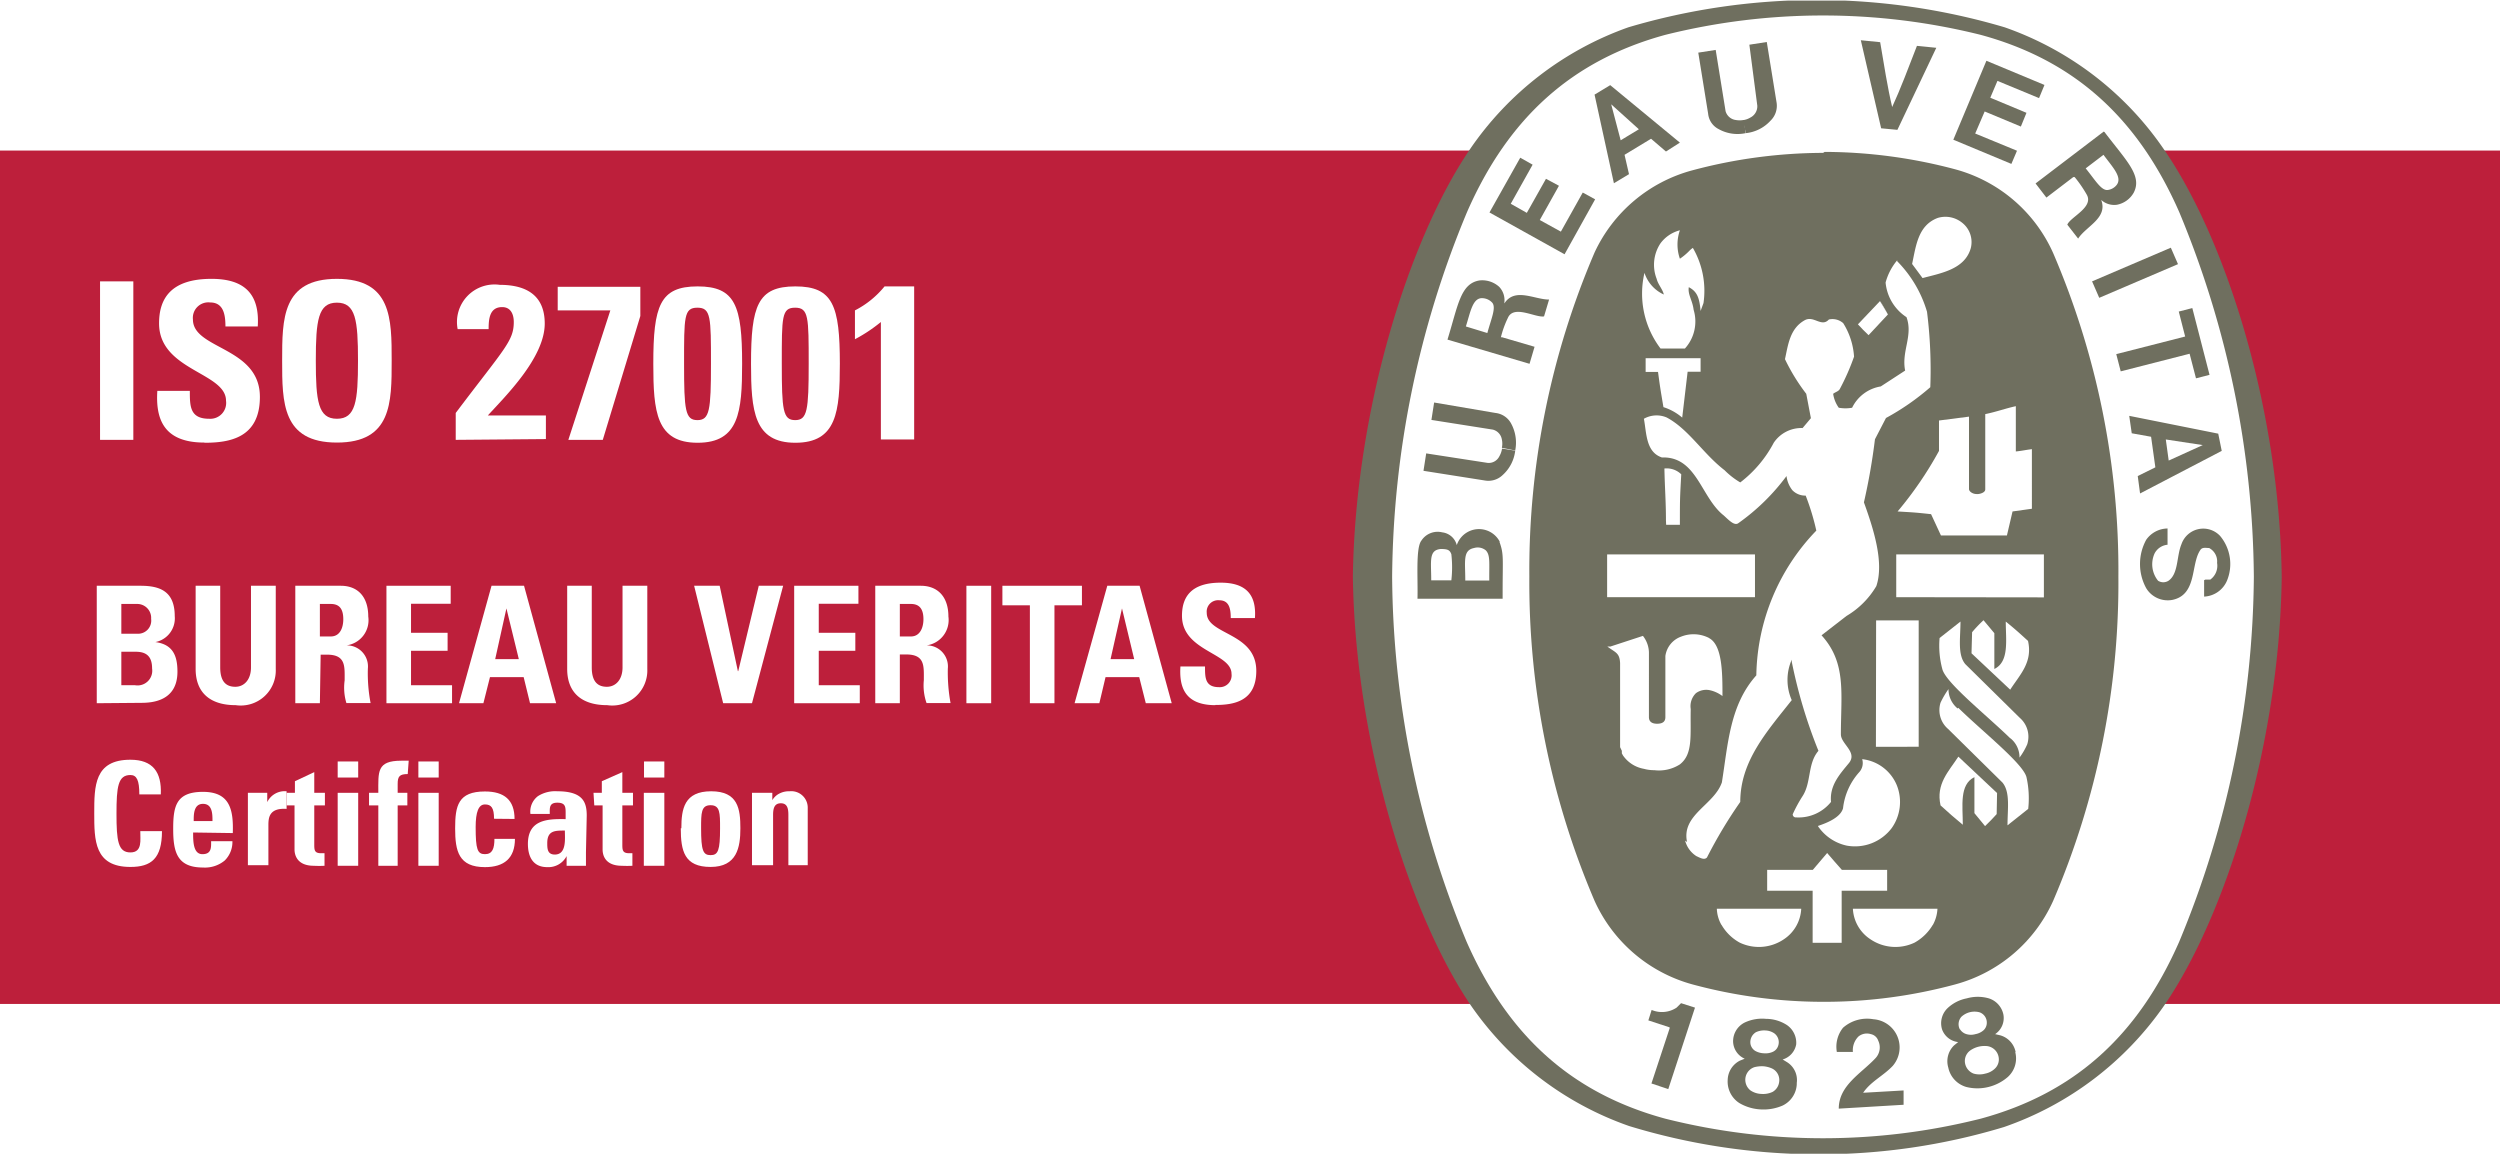
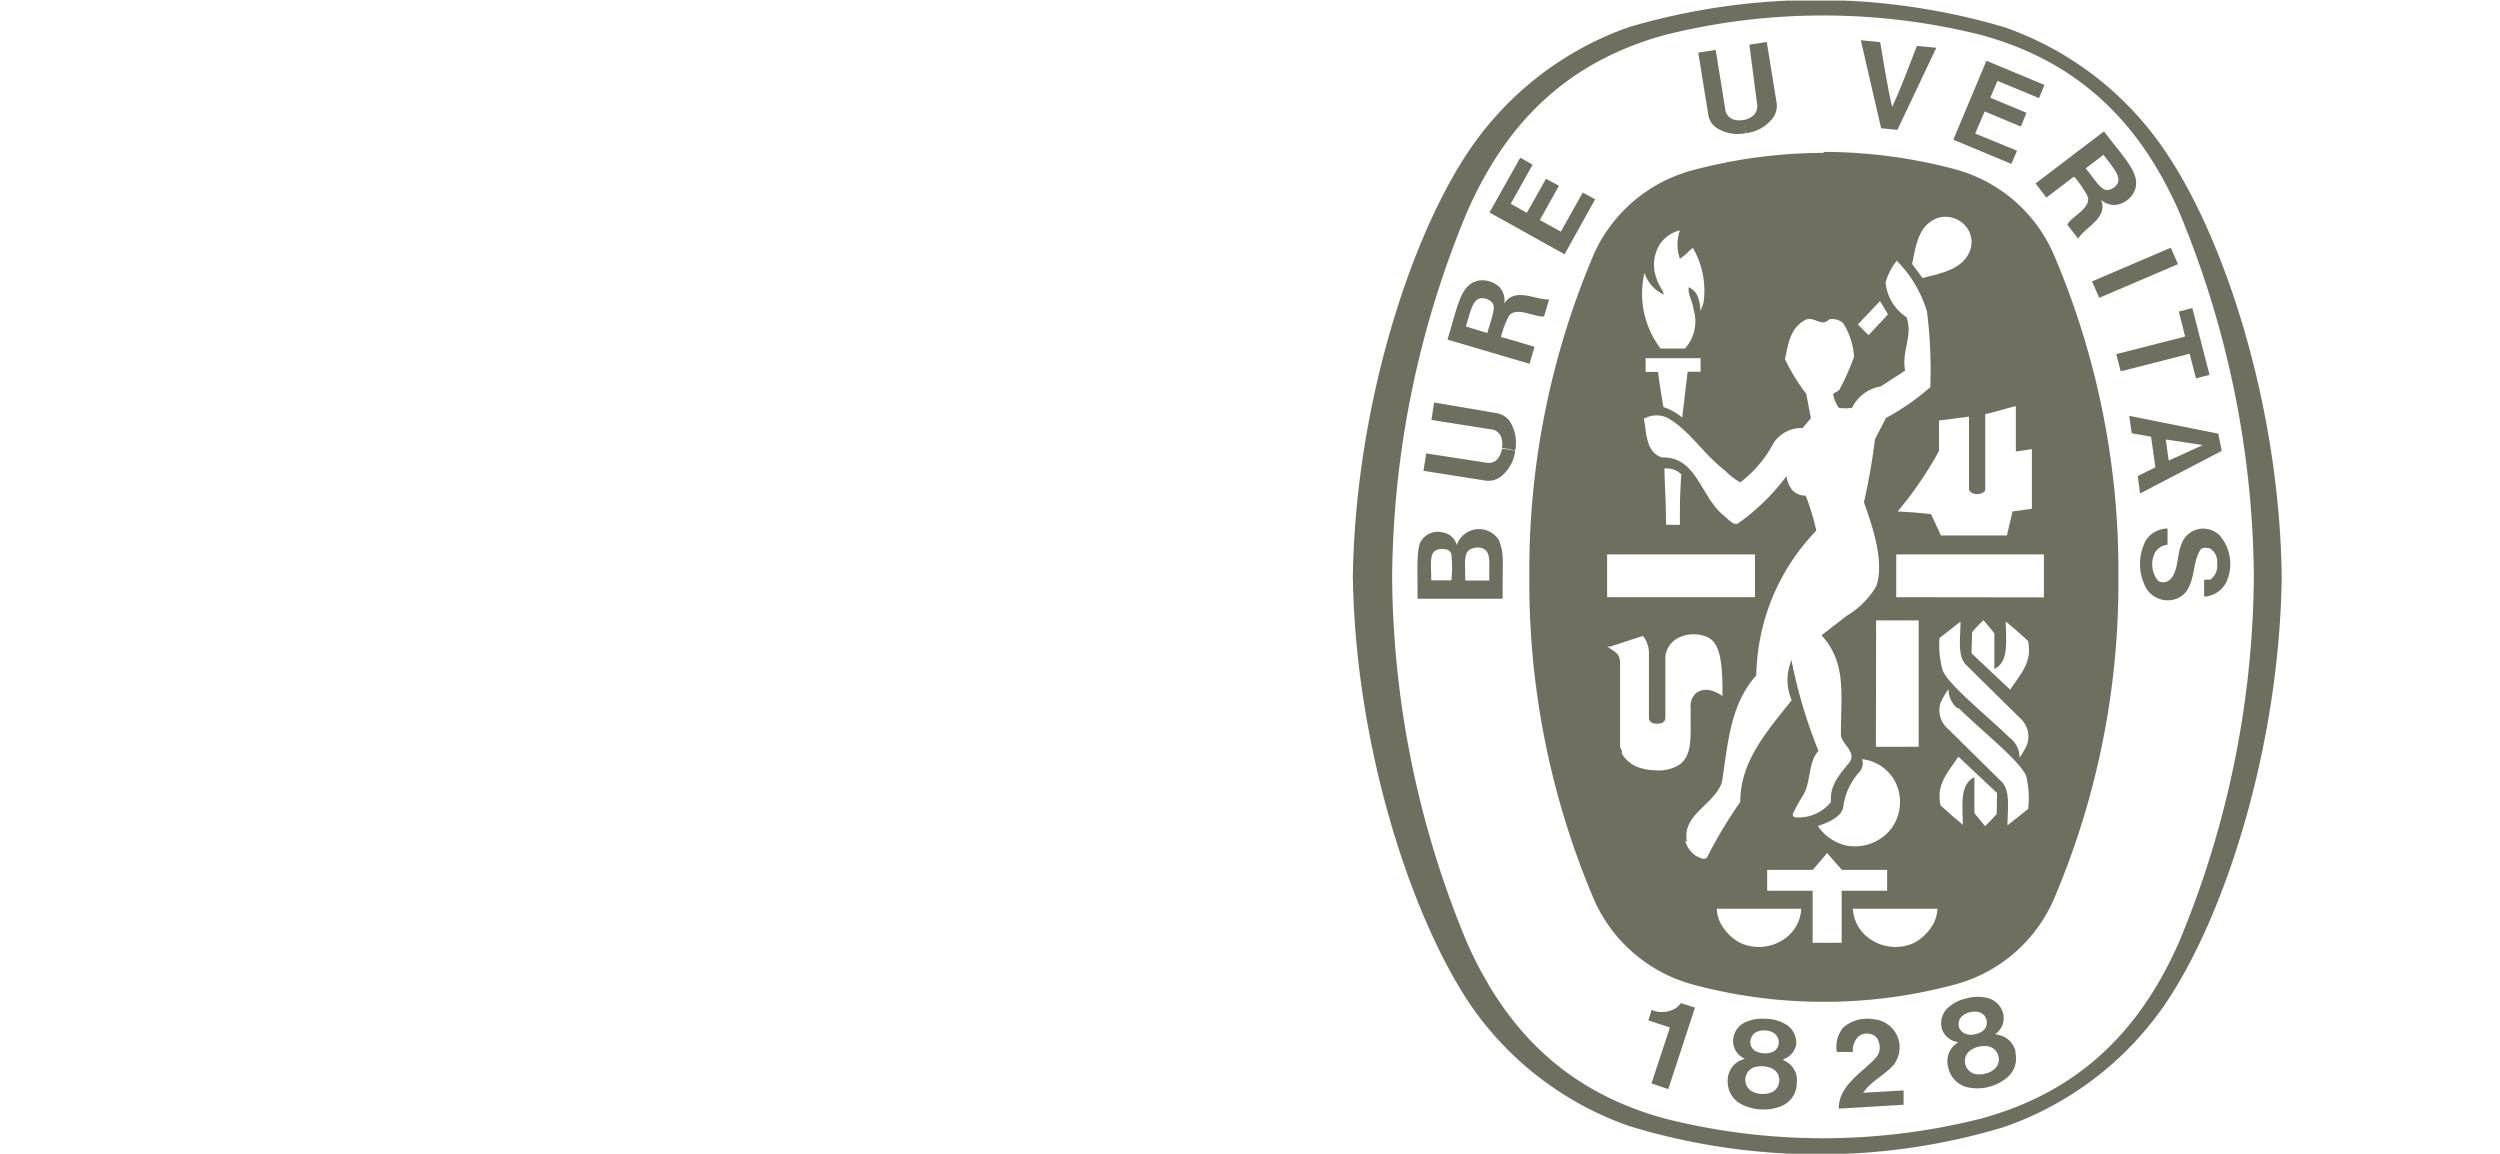
<svg xmlns="http://www.w3.org/2000/svg" id="Layer_1" data-name="Layer 1" viewBox="0 0 129.19 59.65">
  <rect x="0" y="0" width="129.19" height="59.65" fill="#333333" stroke="none" />
  <defs>
    <style>
      .cls-1 {
        fill: none;
      }

      .cls-2 {
        fill: #fff;
      }

      .cls-3 {
        fill: #bd1f3b;
      }

      .cls-4 {
        clip-path: url(#clip-path);
      }

      .cls-5 {
        clip-path: url(#clip-path-9);
      }

      .cls-6 {
        fill: #6f6f5f;
      }
    </style>
    <clipPath id="clip-path" transform="translate(-0.19 -0.2)">
      <rect class="cls-1" x="-370.36" y="-415.45" width="1190.55" height="841.89" />
    </clipPath>
    <clipPath id="clip-path-9" transform="translate(-0.19 -0.2)">
      <rect class="cls-1" x="0.19" y="0.23" width="129.19" height="59.59" />
    </clipPath>
  </defs>
  <polyline class="cls-2" points="0 0 129.19 0 129.19 59.65 0 59.65" />
-   <rect class="cls-3" y="7.78" width="129.19" height="44.1" />
  <polyline class="cls-2" points="5.17 22.73 5.17 14.54 6.89 14.54 6.89 22.73" />
  <g class="cls-4">
    <path class="cls-2" d="M10.75,23.07c-2.13,0-2.52-1.25-2.43-2.67H10c0,.79,0,1.44,1,1.44a.82.82,0,0,0,.87-.93c0-1.47-3.46-1.56-3.46-4,0-1.28.61-2.3,2.71-2.3,1.67,0,2.5.75,2.39,2.46H11.84c0-.61-.1-1.24-.79-1.24a.8.8,0,0,0-.89.88c0,1.55,3.46,1.41,3.46,4,0,2.12-1.56,2.37-2.87,2.37" transform="translate(-0.19 -0.2)" />
    <path class="cls-2" d="M18.69,18.84c0-2.1-.12-3-1.09-3s-1.09.91-1.09,3,.12,3,1.09,3,1.09-.9,1.09-3m-3.92,0c0-2.17,0-4.23,2.83-4.23s2.83,2.06,2.83,4.23,0,4.23-2.83,4.23S14.77,21,14.77,18.84" transform="translate(-0.19 -0.2)" />
    <path class="cls-2" d="M23.74,22.93V21.54c2.51-3.33,3-3.71,3-4.7,0-.39-.15-.77-.6-.77-.66,0-.7.63-.7,1.14h-1.6a1.94,1.94,0,0,1,2.18-2.29c1.38,0,2.32.55,2.32,2,0,1.78-2.08,3.8-2.94,4.75h3v1.22" transform="translate(-0.19 -0.2)" />
  </g>
  <polyline class="cls-2" points="33.09 16.33 31.15 22.73 29.37 22.73 31.54 16.04 28.82 16.04 28.82 14.82 33.09 14.82" />
  <g class="cls-4">
    <path class="cls-2" d="M35.54,19c0,2.4.06,2.91.69,2.91s.7-.51.7-2.91,0-2.9-.7-2.9-.69.47-.69,2.9m3,0c0,2.48-.16,4.08-2.3,4.08s-2.29-1.6-2.29-4.08c0-3,.34-4,2.29-4s2.3,1,2.3,4" transform="translate(-0.19 -0.2)" />
    <path class="cls-2" d="M40.59,19c0,2.4.06,2.91.69,2.91s.7-.51.7-2.91,0-2.9-.7-2.9-.69.47-.69,2.9m3,0c0,2.48-.16,4.08-2.3,4.08S39,21.43,39,19c0-3,.34-4,2.29-4s2.3,1,2.3,4" transform="translate(-0.19 -0.2)" />
    <path class="cls-2" d="M44.37,16.24A4.78,4.78,0,0,0,45.9,15h1.53v7.91H45.71V16.84a8,8,0,0,1-1.34.89" transform="translate(-0.19 -0.2)" />
    <path class="cls-2" d="M6.46,35.61h.71a.76.76,0,0,0,.88-.86c0-.54-.21-.87-.84-.87H6.46Zm0-2.66h.86A.68.68,0,0,0,8,32.18a.72.72,0,0,0-.73-.77H6.46ZM5.19,36.54V30.47H7.45c1,0,1.77.28,1.77,1.57a1.25,1.25,0,0,1-1,1.34v0c.9.12,1.14.7,1.14,1.53,0,1.54-1.34,1.61-1.88,1.61" transform="translate(-0.19 -0.2)" />
    <path class="cls-2" d="M14.44,30.47v4.3a1.81,1.81,0,0,1-2.07,1.87c-1.4,0-2.07-.72-2.07-1.87v-4.3h1.27v4.22c0,.75.32,1,.78,1s.81-.37.81-1V30.47" transform="translate(-0.19 -0.2)" />
    <path class="cls-2" d="M16.72,33.09h.56c.51,0,.65-.5.65-.89,0-.58-.24-.79-.65-.79h-.56Zm0,3.45H15.45V30.47H17.8c.87,0,1.42.56,1.42,1.59a1.31,1.31,0,0,1-1.13,1.49h0a1.09,1.09,0,0,1,1.11,1.2,8.19,8.19,0,0,0,.14,1.78H18.09A2.76,2.76,0,0,1,18,35.36c0-.72.07-1.33-.91-1.33h-.33" transform="translate(-0.19 -0.2)" />
  </g>
  <polyline class="cls-2" points="19.97 36.34 19.97 30.27 23.29 30.27 23.29 31.2 21.24 31.2 21.24 32.7 23.13 32.7 23.13 33.63 21.24 33.63 21.24 35.41 23.36 35.41 23.36 36.34" />
  <path class="cls-2" d="M26.36,31.64h0l-.58,2.62H27Zm-2.45,4.9,1.68-6.07h1.68l1.66,6.07H27.58l-.33-1.35H25.51l-.34,1.35" transform="translate(-0.19 -0.2)" />
  <g class="cls-4">
    <path class="cls-2" d="M33.64,30.47v4.3a1.81,1.81,0,0,1-2.07,1.87c-1.4,0-2.07-.72-2.07-1.87v-4.3h1.27v4.22c0,.75.32,1,.78,1s.81-.37.81-1V30.47" transform="translate(-0.19 -0.2)" />
  </g>
  <polyline class="cls-2" points="35.87 30.27 37.19 30.27 38.13 34.68 38.15 34.68 39.21 30.27 40.47 30.27 38.86 36.34 37.37 36.34" />
  <polyline class="cls-2" points="41.04 36.34 41.04 30.27 44.36 30.27 44.36 31.2 42.31 31.2 42.31 32.7 44.2 32.7 44.2 33.63 42.31 33.63 42.31 35.41 44.43 35.41 44.43 36.34" />
  <g class="cls-4">
    <path class="cls-2" d="M46.69,33.09h.57c.5,0,.65-.5.65-.89,0-.58-.25-.79-.65-.79h-.57Zm0,3.45H45.42V30.47h2.35c.87,0,1.43.56,1.43,1.59a1.32,1.32,0,0,1-1.13,1.49h0a1.09,1.09,0,0,1,1.1,1.2,8.87,8.87,0,0,0,.14,1.78H48.07a2.76,2.76,0,0,1-.14-1.18c0-.72.07-1.33-.91-1.33h-.33" transform="translate(-0.19 -0.2)" />
  </g>
-   <polyline class="cls-2" points="49.94 36.34 49.94 30.27 51.22 30.27 51.22 36.34" />
  <polyline class="cls-2" points="55.91 30.27 55.91 31.28 54.49 31.28 54.49 36.34 53.22 36.34 53.22 31.28 51.8 31.28 51.8 30.27" />
  <path class="cls-2" d="M58.17,31.64h0l-.59,2.62h1.22Zm-2.45,4.9,1.69-6.07h1.67l1.66,6.07H59.4l-.34-1.35H57.32L57,36.54" transform="translate(-0.19 -0.2)" />
  <g class="cls-4">
    <path class="cls-2" d="M63,36.64c-1.58,0-1.88-.93-1.81-2h1.27c0,.58,0,1.07.73,1.07a.61.61,0,0,0,.64-.69c0-1.09-2.56-1.16-2.56-3,0-.95.45-1.71,2-1.71,1.24,0,1.86.56,1.77,1.83H63.79c0-.46-.07-.92-.59-.92a.59.59,0,0,0-.65.65c0,1.15,2.56,1,2.56,3,0,1.57-1.16,1.76-2.12,1.76" transform="translate(-0.19 -0.2)" />
    <path class="cls-2" d="M5.06,42.24c0-1.42,0-2.78,1.87-2.78,1.15,0,1.62.63,1.57,1.79H7.39c0-.72-.13-1-.46-1-.64,0-.72.6-.72,2s.08,2,.72,2,.5-.67.51-1.1H8.56C8.56,44.57,8,45,6.93,45c-1.87,0-1.87-1.38-1.87-2.79" transform="translate(-0.19 -0.2)" />
    <path class="cls-2" d="M11.17,42.63c0-.36,0-.89-.49-.89s-.48.57-.48.89Zm-1,.59c0,.45,0,1.12.48,1.12s.45-.36.45-.67H12.2a1.34,1.34,0,0,1-.4,1,1.6,1.6,0,0,1-1.12.36c-1.36,0-1.54-.83-1.54-2s.15-1.91,1.54-1.91,1.58.92,1.54,2.13" transform="translate(-0.19 -0.2)" />
    <path class="cls-2" d="M14,41.17v.48h0a1,1,0,0,1,1-.56V42c-.92-.06-.94.48-.94.85v2.06H13V41.17" transform="translate(-0.19 -0.2)" />
    <path class="cls-2" d="M15,41.17h.43v-.6l1-.47v1.07h.55v.65h-.55v2c0,.29,0,.47.34.47h.19v.65a5.29,5.29,0,0,1-.55,0c-.91,0-1-.61-1-.84V41.82H15" transform="translate(-0.19 -0.2)" />
  </g>
  <path class="cls-2" d="M18.7,44.94H17.64V41.17H18.7Zm0-5.39v.83H17.64v-.83" transform="translate(-0.19 -0.2)" />
  <g class="cls-4">
    <path class="cls-2" d="M21.26,40.2c-.43,0-.52.13-.52.51v.46h.5v.65h-.5v3.12h-1V41.82h-.48v-.65h.48c0-1.09-.09-1.66,1.19-1.66h.38" transform="translate(-0.19 -0.2)" />
  </g>
  <path class="cls-2" d="M22.86,44.94H21.81V41.17h1.05Zm0-5.39v.83H21.81v-.83" transform="translate(-0.19 -0.2)" />
  <g class="cls-4">
    <path class="cls-2" d="M25.72,42.51c0-.56-.14-.74-.47-.74s-.48.39-.48,1.17c0,1.15.09,1.4.48,1.4s.49-.3.49-.79H26.8c0,1-.56,1.46-1.55,1.46-1.36,0-1.54-.83-1.54-2s.15-1.91,1.54-1.91c1,0,1.53.44,1.53,1.42" transform="translate(-0.19 -0.2)" />
-     <path class="cls-2" d="M28.47,43.77c0,.27,0,.59.39.59.62,0,.52-.83.52-1.24-.52,0-.91,0-.91.65m2,.47c0,.23,0,.47,0,.7h-1l0-.5h0a1.06,1.06,0,0,1-1,.57c-.74,0-1-.54-1-1.2,0-1.25,1-1.3,1.95-1.28v-.3c0-.32,0-.55-.43-.55s-.39.28-.39.58h-1a1,1,0,0,1,.39-.92,1.66,1.66,0,0,1,1-.25c1.34,0,1.52.58,1.52,1.26" transform="translate(-0.19 -0.2)" />
+     <path class="cls-2" d="M28.47,43.77c0,.27,0,.59.39.59.62,0,.52-.83.52-1.24-.52,0-.91,0-.91.65m2,.47c0,.23,0,.47,0,.7h-1l0-.5h0a1.06,1.06,0,0,1-1,.57v-.3c0-.32,0-.55-.43-.55s-.39.28-.39.58h-1a1,1,0,0,1,.39-.92,1.66,1.66,0,0,1,1-.25c1.34,0,1.52.58,1.52,1.26" transform="translate(-0.19 -0.2)" />
    <path class="cls-2" d="M30.86,41.17h.43v-.6l1.06-.47v1.07h.55v.65h-.55v2c0,.29,0,.47.34.47h.18v.65a5.28,5.28,0,0,1-.54,0c-.92,0-1-.61-1-.84V41.82h-.43" transform="translate(-0.19 -0.2)" />
  </g>
  <path class="cls-2" d="M34.52,44.94H33.46V41.17h1.06Zm0-5.39v.83H33.47v-.83" transform="translate(-0.19 -0.2)" />
  <g class="cls-4">
    <path class="cls-2" d="M37.4,43c0-.79,0-1.19-.49-1.19s-.49.4-.49,1.19c0,1.15.1,1.39.49,1.39s.49-.24.49-1.39m-2,0c0-1,.15-1.91,1.54-1.91S38.45,42,38.45,43s-.18,2-1.54,2-1.54-.83-1.54-2" transform="translate(-0.19 -0.2)" />
  </g>
  <g class="cls-5">
    <path class="cls-2" d="M40.1,41.55h0a.89.89,0,0,1,.38-.35,1.06,1.06,0,0,1,.51-.11.85.85,0,0,1,.94.82v3h-1v-2.6c0-.34-.06-.6-.39-.6s-.4.26-.4.6v2.6H39.05V41.17H40.1" transform="translate(-0.19 -0.2)" />
    <path class="cls-6" d="M94.1,59.85h.07a32.89,32.89,0,0,0,9.58-1.41,16.73,16.73,0,0,0,8.29-6.3c3.12-4.55,5.94-13.35,6.06-22.1v0C118,21.25,115.16,12.46,112,7.9a16.59,16.59,0,0,0-8.22-6.29,34.21,34.21,0,0,0-19.44,0A16.64,16.64,0,0,0,76.16,7.9C73.05,12.46,70.23,21.25,70.1,30v0c.13,8.75,3,17.55,6.06,22.1a16.58,16.58,0,0,0,8.22,6.29A33.47,33.47,0,0,0,94,59.85" transform="translate(-0.19 -0.2)" />
  </g>
  <g class="cls-4">
    <path class="cls-2" d="M116.66,30a49.92,49.92,0,0,1-3.86,18.87c-2.14,4.87-5.43,7.83-10.26,9.14a33.35,33.35,0,0,1-16.29,0c-4.83-1.31-8.12-4.27-10.27-9.14A49.93,49.93,0,0,1,72.13,30,49.92,49.92,0,0,1,76,11.16C78.13,6.29,81.42,3.32,86.25,2a33.67,33.67,0,0,1,16.29,0c4.83,1.31,8.12,4.28,10.26,9.15A49.91,49.91,0,0,1,116.66,30" transform="translate(-0.19 -0.2)" />
    <path class="cls-6" d="M94.48,8.05a26.36,26.36,0,0,1,6.75.9,7.76,7.76,0,0,1,5.06,4.33A41.54,41.54,0,0,1,109.66,30a41.65,41.65,0,0,1-3.37,16.75,7.77,7.77,0,0,1-5.06,4.32,25.93,25.93,0,0,1-6.75.9H94.4a25.93,25.93,0,0,1-6.75-.9,7.81,7.81,0,0,1-5.06-4.32A41.82,41.82,0,0,1,79.22,30a41.71,41.71,0,0,1,3.37-16.75A7.8,7.8,0,0,1,87.65,9a26.36,26.36,0,0,1,6.75-.9" transform="translate(-0.19 -0.2)" />
    <path class="cls-2" d="M97.75,16.45a6.8,6.8,0,0,1-.39-.69" transform="translate(-0.19 -0.2)" />
  </g>
  <polyline class="cls-2" points="90.69 28.65 90.69 30.86 83.05 30.86 83.05 28.65" />
  <g class="cls-4">
    <path class="cls-2" d="M89.15,48a1.79,1.79,0,0,1-.24-.84h4.36a2,2,0,0,1-.9,1.58,2.3,2.3,0,0,1-2.28.17,2.44,2.44,0,0,1-.94-.92" transform="translate(-0.19 -0.2)" />
    <path class="cls-2" d="M93.86,46.23H91.51V45.15h2.36l.74-.87c.36.41.38.45.76.87h2.34v1.08H95.36v2.69h-1.5" transform="translate(-0.19 -0.2)" />
    <path class="cls-2" d="M94.14,42.88c.48-.16,1.16-.44,1.29-.91a3.36,3.36,0,0,1,.84-1.87.7.7,0,0,0,.15-.67,2.2,2.2,0,0,1,1.79,1.35A2.33,2.33,0,0,1,97.94,43a2.38,2.38,0,0,1-2.31.9,2.41,2.41,0,0,1-1.49-1" transform="translate(-0.19 -0.2)" />
    <path class="cls-2" d="M88.51,33.17a1.75,1.75,0,0,0-1.45-.07,1.24,1.24,0,0,0-.81,1c0,1.31,0,1.72,0,3.16,0,.23-.14.34-.43.34s-.42-.13-.42-.34V34a1.44,1.44,0,0,0-.31-.94l-1.68.55-.16,0c.43.32.63.32.66.85v4.13l0,.22L84,39l0,.13.06.11a1.67,1.67,0,0,0,1.08.69,2,2,0,0,0,.54.07A2,2,0,0,0,87,39.7c.69-.54.53-1.49.56-2.86a.94.94,0,0,1,.27-.82.9.9,0,0,1,.73-.15,1.69,1.69,0,0,1,.64.3c0-1.18,0-2.64-.7-3" transform="translate(-0.19 -0.2)" />
    <path class="cls-2" d="M104.08,38.36c-1.23-1.2-3.35-2.88-3.52-3.59a4.65,4.65,0,0,1-.14-1.6l1.08-.85c0,.85-.16,1.71.25,2.2l2.82,2.78a1.29,1.29,0,0,1,.38,1.36,3.43,3.43,0,0,1-.4.69,1.27,1.27,0,0,0-.47-1" transform="translate(-0.19 -0.2)" />
    <path class="cls-2" d="M97.14,32.26c.93,0,1.24,0,2.2,0v6.53H97.13" transform="translate(-0.19 -0.2)" />
    <path class="cls-2" d="M102.1,32.87a6.74,6.74,0,0,1,.59-.62l.56.67v1.85c.78-.38.59-1.49.59-2.45.47.38.7.59,1.15,1,.25,1.11-.42,1.74-.92,2.52l-2-1.88" transform="translate(-0.19 -0.2)" />
    <path class="cls-2" d="M103.9,27.87l.29-1.24,1-.14V23.41c-.38.05-.53.09-.83.12V21.19c-.51.11-1,.29-1.58.41v3.89c0,.18-.31.24-.37.24h-.08c-.2,0-.39-.13-.39-.26V21.73l-1.55.2V23.5a18.87,18.87,0,0,1-2.14,3.13c.84.05.9.05,1.73.14l.51,1.1" transform="translate(-0.19 -0.2)" />
    <path class="cls-2" d="M86.28,27.11c0-1-.06-1.69-.08-2.7a1.08,1.08,0,0,1,.87.3C87,26,87,26,87,27.32h-.71" transform="translate(-0.19 -0.2)" />
    <path class="cls-2" d="M86.15,21.24c-.17-1-.18-1.08-.28-1.82h-.64v-.71h2.84v.7H87.4l-.28,2.37a2.77,2.77,0,0,0-1-.55" transform="translate(-0.19 -0.2)" />
    <path class="cls-2" d="M86,18.21a4.7,4.7,0,0,1-.83-3.91h0a1.86,1.86,0,0,0,1,1.12c-.06-.27-.3-.52-.37-.81A2,2,0,0,1,86,12.77a1.81,1.81,0,0,1,1-.67,2.24,2.24,0,0,0,0,1.47,3,3,0,0,0,.49-.41,1.09,1.09,0,0,1,.18-.15,4.42,4.42,0,0,1,.55,2.85l-.15.41c-.06-.67-.17-1-.61-1.23-.06.39.19.67.25,1.17a2.08,2.08,0,0,1-.45,2" transform="translate(-0.19 -0.2)" />
    <path class="cls-2" d="M97.75,16.45l-1,1.07c-.26-.25-.29-.28-.55-.56l1.14-1.2" transform="translate(-0.19 -0.2)" />
    <path class="cls-2" d="M99,13.84c.2-.92.3-2,1.33-2.38a1.37,1.37,0,0,1,1.23.23,1.27,1.27,0,0,1,.47,1.34c-.31,1.08-1.51,1.28-2.49,1.54" transform="translate(-0.19 -0.2)" />
  </g>
  <polyline class="cls-2" points="105.62 28.65 105.62 30.87 97.99 30.86 97.99 28.65" />
  <g class="cls-4">
    <path class="cls-2" d="M87.37,43.71c-.3-1.41,1.4-1.91,1.8-3.08.32-2,.41-4,1.78-5.53a11,11,0,0,1,3.1-7.48,12.22,12.22,0,0,0-.55-1.81.92.92,0,0,1-.69-.28,1.48,1.48,0,0,1-.3-.73A11,11,0,0,1,90,27.25c-.19.1-.41-.11-.73-.41-1.19-.93-1.39-3.06-3.2-3-.83-.28-.79-1.25-.93-2a1.33,1.33,0,0,1,1.17-.07c1.14.6,1.89,1.88,3,2.73a4,4,0,0,0,.81.63,6.24,6.24,0,0,0,1.73-2.05,1.72,1.72,0,0,1,1.49-.76l.43-.51-.24-1.26a10,10,0,0,1-1.1-1.79c.16-.73.25-1.57,1-2,.48-.29.88.38,1.27-.05a.84.84,0,0,1,.74.19A3.7,3.7,0,0,1,96,18.63a11.91,11.91,0,0,1-.74,1.68c-.07.12-.23.15-.34.24a1.64,1.64,0,0,0,.29.72,1.93,1.93,0,0,0,.69,0,2,2,0,0,1,1.48-1.1l1.26-.82c-.2-1,.42-1.8.07-2.76a2.4,2.4,0,0,1-1.08-1.79,3,3,0,0,1,.6-1.15l0,.05a6.2,6.2,0,0,1,1.54,2.61,24,24,0,0,1,.17,3.9,12.68,12.68,0,0,1-2.29,1.59l-.57,1.1a31.7,31.7,0,0,1-.57,3.26c.48,1.33,1.06,3.1.64,4.33a4.36,4.36,0,0,1-1.54,1.54l-1.29,1c1.3,1.43,1,3,1,5.12,0,.5.88.92.41,1.49s-1,1.15-.92,2a2.15,2.15,0,0,1-1.8.8.16.16,0,0,1-.18-.16,7.14,7.14,0,0,1,.51-.94c.46-.71.25-1.68.82-2.34a25.8,25.8,0,0,1-1.38-4.61l0-.1a2.6,2.6,0,0,0,0,2.09c-1.27,1.61-2.66,3.14-2.66,5.26a23.94,23.94,0,0,0-1.72,2.87c-.14.16-.39,0-.55-.07a1.36,1.36,0,0,1-.58-.8" transform="translate(-0.19 -0.2)" />
    <path class="cls-2" d="M101.39,36.78c1.22,1.2,3.34,2.87,3.52,3.58A5,5,0,0,1,105,42l-1.07.85c0-.85.15-1.71-.26-2.21l-2.81-2.77a1.28,1.28,0,0,1-.39-1.36,4.56,4.56,0,0,1,.41-.7,1.29,1.29,0,0,0,.47,1" transform="translate(-0.19 -0.2)" />
    <path class="cls-2" d="M103.37,42.27c-.23.25-.32.35-.6.62l-.55-.67V40.36c-.79.38-.6,1.5-.6,2.46-.46-.38-.7-.59-1.15-1-.25-1.11.42-1.75.92-2.52l2,1.88" transform="translate(-0.19 -0.2)" />
    <path class="cls-2" d="M100.07,48a1.91,1.91,0,0,0,.24-.84H95.94a2,2,0,0,0,.91,1.58,2.3,2.3,0,0,0,2.28.17,2.51,2.51,0,0,0,.94-.92" transform="translate(-0.19 -0.2)" />
    <path class="cls-6" d="M95.21,57.49c0-1.21,1.17-1.82,1.91-2.62a.81.81,0,0,0,.13-.89.51.51,0,0,0-.38-.34.69.69,0,0,0-.64.12,1,1,0,0,0-.29.8l-.83,0a1.57,1.57,0,0,1,.32-1.25A1.88,1.88,0,0,1,97,52.87a1.46,1.46,0,0,1,1,2.41c-.49.52-1.13.8-1.53,1.39l2.09-.12c0,.26,0,.51,0,.74" transform="translate(-0.19 -0.2)" />
    <path class="cls-6" d="M87.78,52.27l0,0L86.4,56.48l-.87-.29.94-2.85v-.05l-1.1-.36.17-.54a1.37,1.37,0,0,0,1.29-.12l.23-.23" transform="translate(-0.19 -0.2)" />
    <path class="cls-6" d="M103.3,55.4a1,1,0,0,1-.52.28,1.11,1.11,0,0,1-.6,0,.7.7,0,0,1-.42-.44.67.67,0,0,1,.25-.76,1.29,1.29,0,0,1,.88-.22.69.69,0,0,1,.58.56.65.65,0,0,1-.17.58m-1.83-2a.58.58,0,0,1,.08-.66,1,1,0,0,1,.93-.23.56.56,0,0,1,.38.55.52.52,0,0,1-.18.39.87.87,0,0,1-.41.19.81.81,0,0,1-.46,0,.58.58,0,0,1-.34-.26m2.88,1.19a1.12,1.12,0,0,0-.8-.87l-.26-.06a1,1,0,0,0,.43-1,1.11,1.11,0,0,0-.76-.85,2.07,2.07,0,0,0-1.13,0,2,2,0,0,0-1,.51,1.08,1.08,0,0,0-.28,1.1,1,1,0,0,0,.83.65l-.21.17a1.14,1.14,0,0,0-.3,1.15,1.32,1.32,0,0,0,.93,1,2.36,2.36,0,0,0,1.15,0,2.4,2.4,0,0,0,1-.52,1.29,1.29,0,0,0,.38-1.28" transform="translate(-0.19 -0.2)" />
    <path class="cls-6" d="M91.8,56.62a1.14,1.14,0,0,1-.58.11,1.07,1.07,0,0,1-.57-.18.7.7,0,0,1-.27-.55.69.69,0,0,1,.46-.65,1.58,1.58,0,0,1,.46-.05,1.35,1.35,0,0,1,.45.11.66.66,0,0,1,.38.7.69.69,0,0,1-.33.51m-1.15-2.46a.6.6,0,0,1,.28-.62,1,1,0,0,1,.49-.09.87.87,0,0,1,.46.15.57.57,0,0,1,.2.64.51.51,0,0,1-.29.32.93.93,0,0,1-.45.07,1,1,0,0,1-.44-.12.54.54,0,0,1-.25-.35m2.39,2a1.09,1.09,0,0,0-.5-1.07l-.23-.14a1,1,0,0,0,.7-.78,1.11,1.11,0,0,0-.48-1,2,2,0,0,0-1.08-.32,2.12,2.12,0,0,0-1.1.19,1.08,1.08,0,0,0-.6,1,1,1,0,0,0,.6.87l-.25.1a1.15,1.15,0,0,0-.63,1,1.32,1.32,0,0,0,.6,1.19,2.41,2.41,0,0,0,1.1.33,2.47,2.47,0,0,0,1.14-.2,1.29,1.29,0,0,0,.73-1.1" transform="translate(-0.19 -0.2)" />
  </g>
  <polyline class="cls-6" points="112.55 13.65 108.48 15.39 108.11 14.54 112.18 12.8" />
  <g class="cls-4">
    <path class="cls-6" d="M97.4,6.83,96.35,2.28l1,.1c.19,1.12.39,2.4.62,3.35.41-.88.87-2.1,1.28-3.16l1,.1L98.24,6.91" transform="translate(-0.19 -0.2)" />
  </g>
  <polyline class="cls-6" points="79.89 9.24 78.9 11 78.07 10.53 79.2 8.51 78.56 8.15 76.97 10.98 80.85 13.14 82.43 10.3 81.79 9.95 80.66 11.97 79.57 11.37 80.56 9.6" />
  <g class="cls-4">
    <path class="cls-6" d="M77.15,30.2H75.91c0-1-.14-1.56.45-1.68a.66.66,0,0,1,.61.12c.24.25.17.64.18,1.55m-1.92,0H74.15c0-1-.14-1.56.49-1.62.36,0,.47.05.55.27a6,6,0,0,1,0,1.35m2.5-2a1.21,1.21,0,0,0-2.22.18.88.88,0,0,0-.75-.66,1,1,0,0,0-1.08.43c-.3.38-.17,2-.2,3h4.4V30.8c0-1.74.07-1.95-.16-2.59" transform="translate(-0.19 -0.2)" />
  </g>
  <polyline class="cls-6" points="112.59 16.1 113.29 15.92 114.18 19.37 113.48 19.55 113.15 18.28 109.59 19.19 109.36 18.3 112.92 17.39" />
  <g class="cls-4">
    <path class="cls-6" d="M90.4,7.08A2,2,0,0,1,89,6.87a1,1,0,0,1-.54-.79l-.51-3.16.9-.14.51,3.16a.63.63,0,0,0,.52.46,1.18,1.18,0,0,0,.42,0" transform="translate(-0.19 -0.2)" />
    <path class="cls-6" d="M90.41,7.08a2,2,0,0,0,1.27-.64A1.07,1.07,0,0,0,92,5.52l-.51-3.15-.9.14L91,5.66a.65.65,0,0,1-.35.61,1,1,0,0,1-.4.14" transform="translate(-0.19 -0.2)" />
  </g>
  <path class="cls-6" d="M112.26,24l-.15-1.09,1.91.29h0Zm2.56-1.39-4.6-.92.13.9,1,.18.22,1.58-.91.45.12.9L115,23.5" transform="translate(-0.19 -0.2)" />
  <g class="cls-4">
    <path class="cls-6" d="M114.16,30.15h.08l.1,0,.07,0a.88.88,0,0,0,.35-.86.78.78,0,0,0-.41-.77c-.16,0-.36-.06-.46.11-.5.73-.15,2.3-1.44,2.57a1.3,1.3,0,0,1-1.35-.6,2.6,2.6,0,0,1,0-2.51,1.37,1.37,0,0,1,1.1-.58l0,.84a.84.84,0,0,0-.67.45,1.35,1.35,0,0,0,.18,1.41.5.5,0,0,0,.54,0c.52-.36.41-1.27.67-1.89a1.19,1.19,0,0,1,2-.42,2.26,2.26,0,0,1,.35,2.31,1.35,1.35,0,0,1-1.18.82l0-.85" transform="translate(-0.19 -0.2)" />
    <path class="cls-6" d="M78.49,23.49a2,2,0,0,1-.65,1.26,1.06,1.06,0,0,1-.92.28l-3.17-.5.14-.9,3.17.49a.61.61,0,0,0,.61-.34,1.12,1.12,0,0,0,.14-.4" transform="translate(-0.19 -0.2)" />
    <path class="cls-6" d="M78.49,23.48a2.07,2.07,0,0,0-.22-1.41,1.05,1.05,0,0,0-.8-.53L74.3,21l-.14.9,3.17.5a.63.63,0,0,1,.47.51,1,1,0,0,1,0,.43" transform="translate(-0.19 -0.2)" />
  </g>
-   <path class="cls-6" d="M83.94,7.45l-.49-1.86h0l1.43,1.29ZM83.4,4.6l-.81.49,1,4.58.78-.47-.23-1,1.37-.83.77.66L87,7.57" transform="translate(-0.19 -0.2)" />
  <polyline class="cls-6" points="104.72 5.83 102.85 5.05 103.22 4.18 105.37 5.07 105.65 4.39 102.65 3.14 100.94 7.22 103.94 8.47 104.23 7.79 102.07 6.9 102.56 5.76 104.43 6.54" />
  <g class="cls-4">
    <path class="cls-6" d="M77.05,17.41l-1.11-.34c.24-.75.35-1.51.88-1.46a.72.72,0,0,1,.49.24c.2.26-.06.82-.26,1.56m.88-1.58a1,1,0,0,0-.27-.81,1.31,1.31,0,0,0-1-.33c-1,.15-1.12,1.28-1.67,3.06L79.23,19l.26-.88-1.67-.49-.07,0a5,5,0,0,1,.36-1c.3-.7,1.43,0,1.87-.08l.26-.87c-.76,0-1.77-.64-2.31.2" transform="translate(-0.19 -0.2)" />
    <path class="cls-6" d="M109.56,9.77a.69.69,0,0,1-.48.25c-.33,0-.63-.53-1.11-1.12l.92-.7c.47.64,1,1.17.67,1.57M108.9,7l-3.52,2.68.56.73,1.39-1.06.07,0a6.45,6.45,0,0,1,.62.9c.39.66-.84,1.16-1,1.56l.56.72c.41-.64,1.55-1.06,1.19-2a1,1,0,0,0,.82.25,1.27,1.27,0,0,0,.86-.62c.46-.88-.38-1.65-1.51-3.14" transform="translate(-0.19 -0.2)" />
  </g>
</svg>